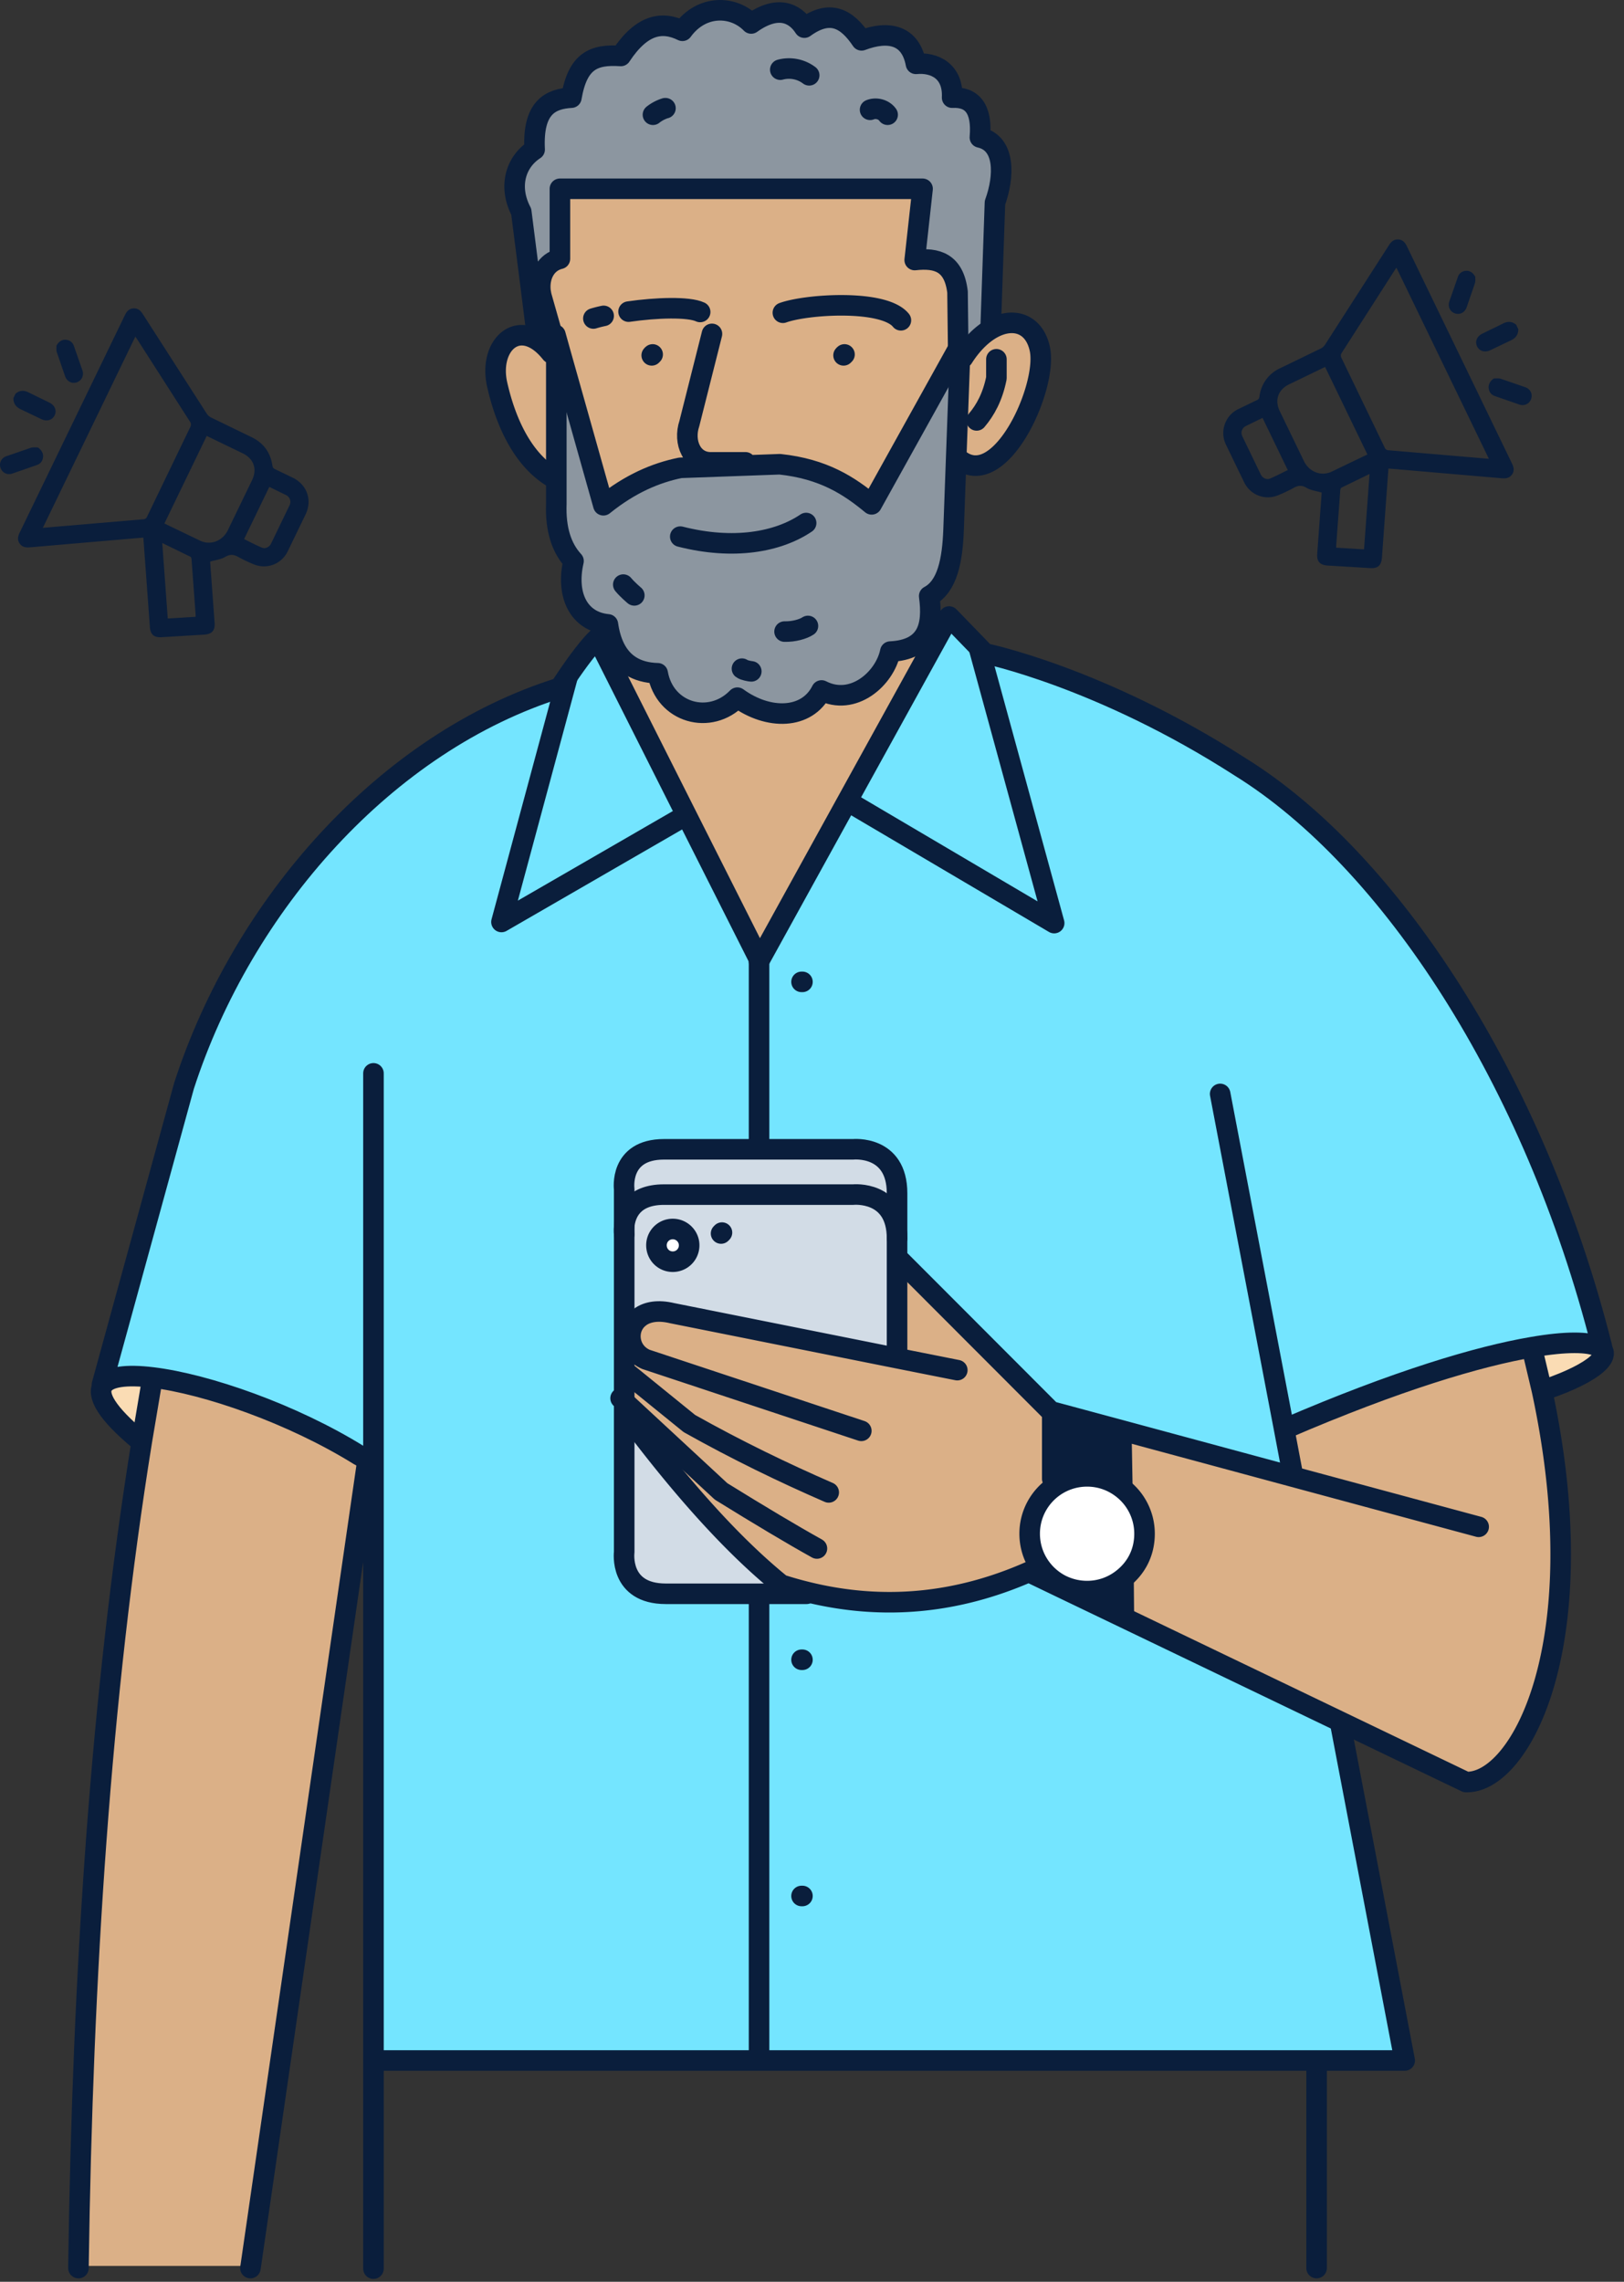
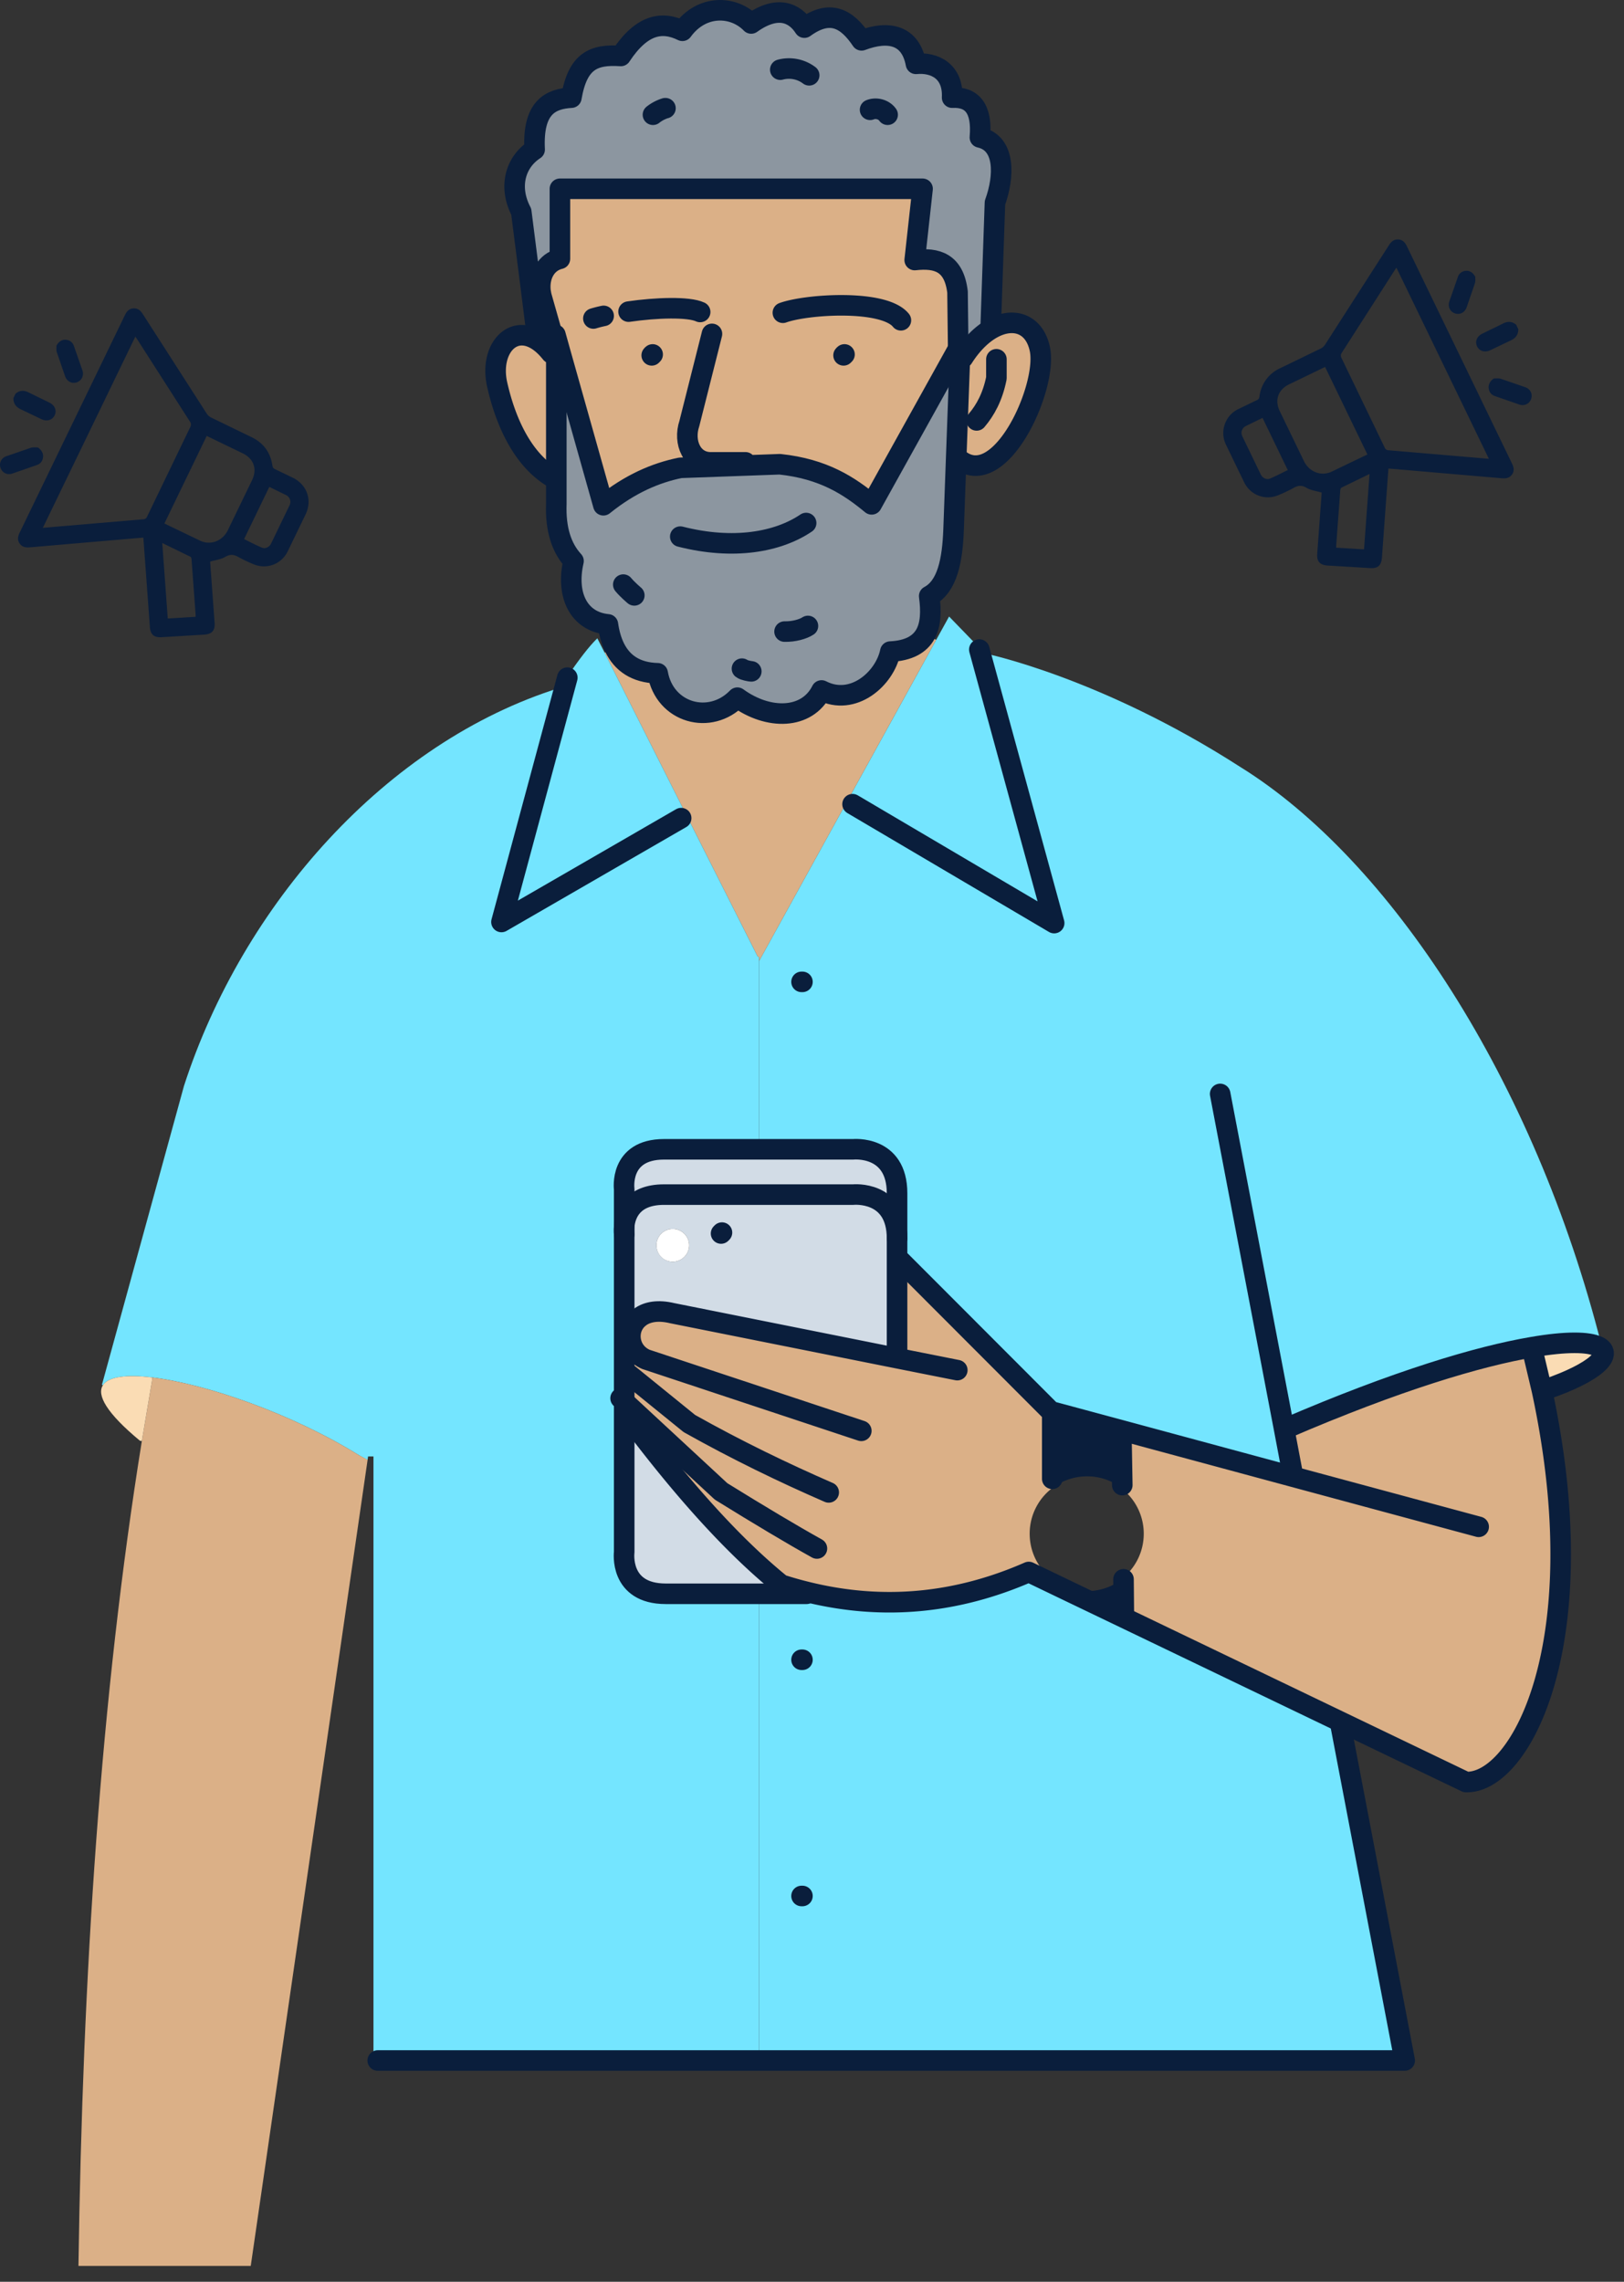
<svg xmlns="http://www.w3.org/2000/svg" xmlns:xlink="http://www.w3.org/1999/xlink" viewBox="0 0 158 222" fill="none">
  <rect x="0" y="0" width="158" height="222" fill="#333333" stroke="none" />
  <style>.B{stroke-linejoin:round}.C{fill:#dbb087}.D{fill:#74e5ff}.E{stroke-linecap:round}</style>
  <path d="M124.932 139.024l.853 4.505-.033.131-16.674-4.505-6.615-1.782-.23-.066-14.564-14.586h-.394v-6.626c0-4.712-4.275-4.275-4.275-4.275h-9.152V93.506l8.572-15.548.525.284 19.615 11.568-7.282-26.613.088-.087.437.459s11.24 2.285 24.853 11.043c14.564 9.031 28.614 30.429 35.163 56.299l-.339.087c-.929-.448-3.072-.514-6.451.077-5.128.875-13.099 3.225-24.022 7.938h-.076v.011z" class="D" />
  <path d="M155.481 130.998c1.52.733-.196 2.493-5.018 4.155l-.449.099-.962-4.057-.022-.12c3.379-.591 5.522-.525 6.451-.077z" fill="#fadcb4" />
-   <path d="M125.752 143.66l.033-.132-.853-4.504h.076c10.923-4.724 18.894-7.075 24.022-7.949l.022.12c.361 1.378.678 2.733.962 4.056 5.281 24.503-2.044 38.291-7.391 38.127l-12.06-5.795-21.256-10.212.033-.055-.033-3.663-.054-.076c1.279-1.017 2.099-2.592 2.099-4.363a5.56 5.56 0 0 0-2.318-4.516l.153-.207-.12-5.281v-.055l16.685 4.505z" class="C" />
+   <path d="M125.752 143.66l.033-.132-.853-4.504c10.923-4.724 18.894-7.075 24.022-7.949l.022.12c.361 1.378.678 2.733.962 4.056 5.281 24.503-2.044 38.291-7.391 38.127l-12.06-5.795-21.256-10.212.033-.055-.033-3.663-.054-.076c1.279-1.017 2.099-2.592 2.099-4.363a5.56 5.56 0 0 0-2.318-4.516l.153-.207-.12-5.281v-.055l16.685 4.505z" class="C" />
  <path d="M130.432 167.846l6.232 32.626H73.849v-45.408h4.625l.044-.175c7.435 1.837 14.619 1.104 21.573-1.946l2.908 1.399 6.309 3.029 21.256 10.212-.131.263z" class="D" />
  <use xlink:href="#B" fill="#fff" />
  <path d="M109.307 153.653l.033 3.663-.033.055-6.309-3.029.099-.207a5.65 5.65 0 0 0 2.668.667 5.55 5.55 0 0 0 3.488-1.225l.054.076zm-.12-9.162l-.153.207c-.918-.667-2.045-1.06-3.269-1.06-1.159 0-2.231.35-3.127.951l-.263-.711v-6.166l.088-.339 6.615 1.782v.054c.022.121.065 2.406.109 5.282z" fill="#0a1e3c" />
  <path d="M87.144 132.114l.131-.656v-8.737h.394l14.564 14.586.23.066-.088.339v6.167l.263.71a5.57 5.57 0 0 0-2.46 4.625c0 2.132 1.18 3.969 2.919 4.921l-.098.207-2.909-1.399c-6.954 3.05-14.137 3.783-21.573 1.946-.842-.208-1.673-.437-2.515-.711-4.352-3.52-9.141-8.725-14.4-15.679h-.875v-8.496h.601c0-1.454 1.334-2.897 4.067-2.241l21.748 4.352z" class="C" />
  <path d="M95.279 63.197l7.282 26.613-19.615-11.568-.525-.284 8.66-15.701 1.257-2.274 3.029 3.127-.087.088z" class="D" />
  <path d="M101.173 33.982c.776 3.729-3.926 14.05-7.949 10.639h-.197l.361-9.819h.306c.897-1.4 1.924-2.362 2.93-2.898 2.077-1.093 4.046-.35 4.549 2.077z" class="C" />
  <g fill="#8c96a0">
    <path d="M93.224 33.916l-.066-5.511c-.35-2.876-1.99-3.346-4.166-3.105l.765-6.932H54.474v6.812c-1.334.317-2.056 1.629-1.892 3.138l-.875.109-.995-7.829c-1.268-2.416-.579-4.822 1.301-6.046-.208-4.166 1.585-4.931 3.575-5.052.612-3.597 2.176-4.231 4.811-4.056 2.056-3.116 4.035-3.411 5.992-2.449 1.881-2.591 4.986-2.471 6.692-.711 2.537-1.815 4.231-1.061 5.172.405 2.493-1.815 4.133-.897 5.565 1.236 2.635-.995 4.767-.536 5.292 2.285 1.804-.175 3.641.711 3.521 3.291 1.946-.098 2.941 1.061 2.701 3.871 2.482.547 2.406 3.761 1.465 6.353l-.405 11.787.23.394c-1.006.536-2.034 1.498-2.93 2.908h-.306l.011-.219-.426-.23.252-.448z" />
    <path d="M93.399 34.594v.208l-.372 9.808-.251 6.888c-.109 3.051-.612 5.554-2.373 6.495.208 1.509.142 2.777-.361 3.696-.558 1.006-1.629 1.618-3.422 1.706-.536 2.635-3.619 5.369-6.692 3.783-1.41 2.821-5.161 2.908-8.189.7-2.646 2.734-7.074 1.498-7.752-2.373-2.176-.055-3.466-1.028-4.188-2.493-.328-.667-.536-1.432-.656-2.263-2.821-.262-4.111-2.821-3.346-6.167-1.181-1.279-1.76-3.116-1.673-5.544V34.157l.328-.098 4.253 15.1c2.602-2.099 5.084-3.149 7.479-3.641l9.687-.35c4.264.459 6.735 2.088 8.933 3.903l8.168-14.706.426.23z" />
  </g>
  <path d="M54.452 34.058l-.328.098v.208h-.503c-.984-1.236-1.979-1.749-2.854-1.749l1.421-.339-.481-3.849.875-.109c-.164-1.509.558-2.821 1.892-3.138v-6.812h35.284l-.765 6.932c2.176-.241 3.816.23 4.166 3.105l.066 5.511-.252.448-8.168 14.706c-2.198-1.815-4.669-3.444-8.933-3.903l-9.687.35c-2.394.492-4.876 1.542-7.479 3.641l-4.253-15.1zM73.849 93.09h-.12l-6.932-13.755-7.971-15.832.973-.492c.722 1.465 2.012 2.438 4.188 2.493.678 3.871 5.106 5.106 7.752 2.373 3.029 2.209 6.779 2.121 8.189-.7 3.073 1.585 6.156-1.148 6.692-3.783 1.793-.088 2.865-.7 3.422-1.706l1.039.569-8.66 15.701-8.572 15.548v-.416z" class="C" />
  <g fill="#d2dce6">
    <path d="M87.276 122.721v8.736l-.131.656-21.748-4.351c-2.733-.656-4.067.787-4.067 2.241h-.601v-10.704c.109-1.137.765-3.073 3.871-3.073H83s4.275-.437 4.275 4.265v2.23zm-20.228-1.563a1.59 1.59 0 0 0-1.596-1.586 1.58 1.58 0 0 0-1.585 1.586c0 .874.711 1.596 1.585 1.596a1.6 1.6 0 0 0 1.596-1.596z" />
    <path d="M87.275 116.095v4.396c0-4.702-4.275-4.264-4.275-4.264H64.599c-3.105 0-3.761 1.935-3.871 3.072v-3.597s-.525-3.882 3.871-3.882H83s4.275-.437 4.275 4.275zm-8.758 38.794l-.044.175h-13.7c-4.57 0-4.046-4.057-4.046-4.057v-12.508h.875c5.259 6.954 10.048 12.159 14.4 15.679a35.86 35.86 0 0 0 2.515.711z" />
  </g>
  <g class="D">
    <path d="M36.334 141.703h-.525l-.044.317h-.044l-.798-.438c-6.495-4.034-14.859-6.932-20.097-7.566-2.504-.306-4.297-.087-4.822.765l-.087-.054 7.982-29.074c5.719-17.658 19.67-33.457 36.574-38.738l.678-1.017.044.033-6.407 23.77 17.483-10.103.525-.262 6.932 13.755h.12v18.73h-9.25c-4.395 0-3.871 3.882-3.871 3.882v3.597c-.044.459 0 .798 0 .798v30.91s-.525 4.057 4.046 4.057h9.075v45.408H36.334v-58.769z" />
    <path d="M58.825 63.503l7.971 15.832-.525.262-17.483 10.103 6.407-23.77-.044-.033c1.159-1.706 2.176-3.04 2.963-3.794l.711 1.4z" />
  </g>
  <path d="M65.451 119.572a1.59 1.59 0 0 1 1.596 1.586 1.6 1.6 0 0 1-1.596 1.596c-.886 0-1.585-.711-1.585-1.596a1.58 1.58 0 0 1 1.585-1.586z" fill="#fff" />
  <path d="M54.124 34.364V46.38h-.47c-2.668-1.662-4.385-5.008-5.281-8.955-.601-2.657.623-4.811 2.395-4.811.875 0 1.87.514 2.854 1.749h.503zM35.766 142.02l-11.371 78.439H7.633c.405-28.318 2.154-55.358 6.167-80.255l.984-5.838.044-.35c5.237.634 13.602 3.532 20.097 7.566l.798.427h.044v.011z" class="C" />
  <path d="M14.827 134.016l-.044.35-.984 5.838-.186-.032c-3.258-2.701-4.21-4.44-3.608-5.391.525-.853 2.318-1.071 4.822-.765z" fill="#fadcb4" />
  <g stroke="#0a1e3c" stroke-width="2" class="B">
    <g class="E">
      <path d="M125.785 143.528l-.853-4.504-6.222-32.594m-81.96 94.043h37.099 54.243 8.572l-6.232-32.627" />
-       <path d="M73.849 155.239v44.993m0-107.612v18.85m-37.515-7.041v37.274 79.019m91.758-20.14v20.085m-103.73 0l.033-.208 11.415-78.757M7.633 220.667v-.208c.405-28.318 2.154-55.358 6.167-80.255l.984-5.838" />
-       <path d="M13.614 140.172c-3.258-2.701-4.21-4.44-3.608-5.391.525-.853 2.318-1.071 4.822-.765 5.237.634 13.602 3.532 20.097 7.566l.798.427m38.005-48.918l-6.932-13.755-7.971-15.832-.711-1.4c-.787.754-1.804 2.088-2.963 3.794l-.678 1.017C37.57 72.196 23.618 87.995 17.9 105.654l-7.982 29.073m85.886-71.158s11.24 2.285 24.853 11.043c14.564 9.031 28.614 30.429 35.163 56.299 0 0 .004.007.011.022M73.838 93.528l.011-.022 8.572-15.548 8.66-15.701 1.257-2.274 3.029 3.127.437.459" />
      <path d="M66.271 79.598L48.788 89.701l6.407-23.77m27.751 12.311l19.615 11.568-7.282-26.613m29.729 75.816c10.923-4.713 18.894-7.064 24.022-7.938 3.379-.591 5.522-.525 6.451-.077 1.52.733-.197 2.493-5.018 4.155" />
      <path d="M149.052 131.195l.962 4.057c5.281 24.502-2.044 38.29-7.391 38.126l-12.06-5.795-21.256-10.212-6.309-3.029-2.908-1.399c-6.954 3.05-14.138 3.783-21.573 1.946a35.86 35.86 0 0 1-2.515-.711c-4.352-3.521-9.141-8.725-14.4-15.679m82.257 10.048l-18.107-4.887-16.674-4.505-6.615-1.782-.23-.066-14.564-14.586" />
    </g>
    <use xlink:href="#B" />
    <g class="E">
      <path d="M109.307 153.653l.033 3.663m-.273-18.107c.033.121.076 2.406.12 5.282m-6.812-6.779v6.166m-9.239-10.573l-5.992-1.192-21.748-4.351c-2.733-.656-4.067.787-4.067 2.241 0 .908.503 1.815 1.509 2.253l20.96 6.954m-22.808-5.642l6.079 4.931c4.636 2.602 9.141 4.778 13.558 6.702m-20.249-9.162l.35.328 9.425 8.736c3.761 2.329 6.932 4.221 9.327 5.554m-18.752-30.56s-.044-.339 0-.798c.109-1.137.765-3.073 3.871-3.073H83s4.275-.437 4.275 4.265" />
      <path d="M78.474 155.064h-13.7c-4.57 0-4.045-4.057-4.045-4.057v-35.305s-.525-3.882 3.871-3.882H83s4.275-.437 4.275 4.275v15.363" />
    </g>
-     <path d="M67.048 121.158a1.59 1.59 0 0 1-1.596 1.596c-.886 0-1.585-.711-1.585-1.596a1.58 1.58 0 0 1 1.585-1.586c.875 0 1.596.711 1.596 1.586z" />
    <g class="E">
      <path d="M70.153 120.011l.088-.089m7.741 64.543h.088" />
      <path d="M77.982 161.482h.088m-.088-65.953h.088M54.124 34.157v14.881c-.087 2.427.492 4.264 1.673 5.544-.765 3.346.525 5.904 3.346 6.167.12.831.328 1.596.656 2.263.722 1.465 2.012 2.438 4.188 2.493.678 3.871 5.106 5.106 7.752 2.373 3.029 2.209 6.779 2.121 8.189-.7 3.073 1.585 6.156-1.148 6.692-3.783 1.793-.087 2.865-.7 3.422-1.706.503-.918.569-2.187.361-3.696 1.76-.94 2.263-3.444 2.373-6.495l.251-6.888.361-9.808v-.208" />
      <path d="M60.64 56.877c.416.503 1.072 1.05 1.072 1.05m10.475 7.129c.208.164.809.252.809.252s.066 0 .098.011m3.237-3.871c.907.022 1.815-.241 2.274-.547m-12.421-8.692c5.194 1.323 9.513.525 12.246-1.323M54.036 32.571l.415 1.487 4.253 15.1c2.602-2.099 5.084-3.149 7.479-3.641l9.688-.35c4.264.459 6.735 2.088 8.933 3.903l8.168-14.706.251-.448.12-.219m-24.076-1.213l-2.198 8.714c-.623 1.848.262 3.871 2.198 3.783h3.258M61.154 30.319c2.69-.394 5.85-.492 6.965.033" />
      <path d="M57.732 30.986a10.93 10.93 0 0 1 .995-.252m4.68 3.839s.055-.066.088-.088m18.576.088s.055-.066.089-.088m-5.993-4.057c2.329-.842 9.83-1.323 11.481.733m-34.027 3.203c-.984-1.236-1.979-1.749-2.854-1.749-1.771 0-2.996 2.154-2.395 4.811.897 3.947 2.613 7.293 5.281 8.955m40.041-11.568c.897-1.41 1.924-2.373 2.93-2.908 2.077-1.093 4.046-.35 4.548 2.077.777 3.729-3.925 14.05-7.948 10.639" />
      <path d="M96.941 34.955v1.837c-.372 1.837-1.072 3.105-1.924 4.111m-1.793-6.987l-.066-5.511c-.35-2.876-1.99-3.346-4.166-3.105l.765-6.932H54.474v6.812c-1.334.317-2.056 1.629-1.892 3.138l.077.437.984 3.466m-1.454.055l-.481-3.849-.995-7.829c-1.268-2.416-.579-4.822 1.301-6.046-.208-4.166 1.585-4.931 3.575-5.052.612-3.597 2.176-4.231 4.811-4.056 2.056-3.116 4.035-3.411 5.992-2.449 1.881-2.591 4.986-2.471 6.692-.711 2.537-1.815 4.231-1.061 5.172.405 2.493-1.815 4.133-.897 5.565 1.236 2.635-.995 4.767-.536 5.292 2.285 1.804-.175 3.641.711 3.521 3.291 1.946-.098 2.941 1.061 2.701 3.871 2.482.547 2.406 3.761 1.465 6.353l-.405 11.787" />
      <path d="M63.527 11.163c.339-.273.754-.492 1.192-.634h.022m11.174-3.751a3.27 3.27 0 0 1 2.81.547m5.926 3.356c.59-.241 1.345-.033 1.706.481" />
    </g>
  </g>
  <path d="M1.302 38.738c0 .563.287.898.797 1.121l1.933.924c.52.25 1.052.096 1.28-.366.234-.467.027-.988-.51-1.248l-1.954-.956c-.483-.26-.913-.266-1.338.09l-.207.43v.005zm12.645 13.575l.287 3.92.345 4.748c.058.765.404 1.062 1.158 1.014l4.127-.25c.759-.048 1.067-.398 1.014-1.152l-.414-5.672-.016-.282c.51-.149 1.052-.212 1.476-.462.489-.292.855-.218 1.296.032a13.97 13.97 0 0 0 1.482.701c1.264.515 2.677-.026 3.282-1.253l1.753-3.622c.653-1.365.143-2.852-1.211-3.537l-1.774-.855c-.165-.074-.223-.175-.25-.356-.191-1.269-.866-2.193-2.029-2.756l-3.941-1.912a1.08 1.08 0 0 1-.409-.361l-6.224-9.693c-.218-.34-.478-.584-.908-.563s-.664.297-.839.659L1.912 51.824c-.17.356-.239.696-.011 1.041.239.356.59.419.993.388l10.675-.919.361-.027.016.005zm-9.778-.961l8.997-18.599.138.191 5.221 8.147c.064.096.064.287.016.398l-4.233 8.779a.4.4 0 0 1-.382.255l-8.423.717-1.328.111H4.17zm11.822-.414l4.121-8.524 3.505 1.694c1.062.515 1.423 1.519.919 2.581l-2.374 4.907c-.489.999-1.615 1.482-2.634 1.036l-3.537-1.7v.005zm-.212 1.891l2.746 1.338c.069.032.106.175.112.271l.393 5.338c.005.074 0 .149 0 .234l-2.709.165-.536-7.345h-.005zm10.426-5.455l1.652.807c.361.197.489.616.313.983l-1.801 3.728c-.165.335-.552.526-.876.393-.59-.244-1.158-.547-1.747-.834l2.454-5.077h.005zM5.492 33.671c.005.122-.032.377.037.6l.802 2.332c.186.52.675.765 1.158.59.467-.17.696-.664.526-1.169l-.823-2.358c-.133-.372-.404-.579-.802-.611-.351-.026-.696.175-.908.611l.011.005zm-1.806 9.858c-.228.011-.473-.032-.685.037l-2.39.823c-.499.181-.728.68-.552 1.153.17.462.653.696 1.142.531l2.385-.828c.372-.133.574-.409.605-.802.027-.361-.17-.68-.505-.908v-.005zM147.718 32.03c0 .563-.287.897-.796 1.12l-1.932.923c-.52.25-1.051.096-1.279-.366-.234-.467-.027-.987.509-1.247l1.953-.955c.483-.26.913-.265 1.338.09l.207.43v.005zm-12.637 13.566l-.287 3.917-.345 4.745c-.058.764-.403 1.061-1.157 1.014l-4.124-.249c-.759-.048-1.067-.398-1.014-1.152l.414-5.669.016-.281c-.509-.149-1.051-.212-1.475-.462-.488-.292-.855-.218-1.295.032-.478.265-.977.494-1.481.701-1.263.515-2.675-.027-3.28-1.253l-1.752-3.62a2.59 2.59 0 0 1 1.21-3.535l1.773-.855c.165-.074.223-.175.25-.356a3.47 3.47 0 0 1 2.027-2.755l3.938-1.911c.16-.08.314-.212.409-.361l6.221-9.686c.217-.34.477-.584.907-.563s.664.297.839.658l10.233 21.151c.17.356.239.695.011 1.04-.239.356-.59.419-.993.387l-10.668-.918-.361-.027-.016.005zm9.771-.961l-8.991-18.587-.138.191-5.217 8.142c-.064.096-.064.287-.016.398l4.23 8.774a.4.4 0 0 0 .382.255l8.418.717 1.327.111h.005zm-11.815-.414l-4.118-8.519-3.503 1.693c-1.062.515-1.423 1.518-.919 2.58l2.373 4.904c.488.998 1.613 1.481 2.633 1.035l3.534-1.698v.005zm.213 1.889l-2.744 1.337c-.069.032-.106.175-.112.271l-.393 5.334c-.005.074 0 .149 0 .233l2.707.165.536-7.34h.006zm-10.419-5.451l-1.651.807c-.361.196-.488.616-.313.982l1.799 3.726c.165.334.552.525.876.393.589-.244 1.157-.547 1.746-.833l-2.452-5.074h-.005zm20.7-13.693c-.005.122.032.377-.037.6l-.801 2.33c-.186.52-.674.764-1.157.589-.468-.17-.696-.663-.526-1.168l.823-2.357a.86.86 0 0 1 .801-.61c.351-.027.696.175.908.61l-.011.005zm1.804 9.851c.228.011.472-.032.685.037l2.388.823c.499.18.727.679.552 1.152-.17.462-.653.695-1.141.531l-2.383-.828c-.372-.133-.573-.409-.605-.801-.027-.361.17-.679.504-.908v-.005z" fill="#0a1e3c" />
  <defs>
-     <path id="B" d="M109.034 144.698a5.56 5.56 0 0 1 2.318 4.516c0 1.859-.82 3.346-2.099 4.363a5.55 5.55 0 0 1-3.488 1.224c-.962 0-1.87-.24-2.668-.667-1.739-.951-2.92-2.788-2.92-4.92 0-1.924.974-3.619 2.461-4.625.896-.601 1.968-.951 3.127-.951 1.224 0 2.351.393 3.269 1.06z" />
-   </defs>
+     </defs>
</svg>